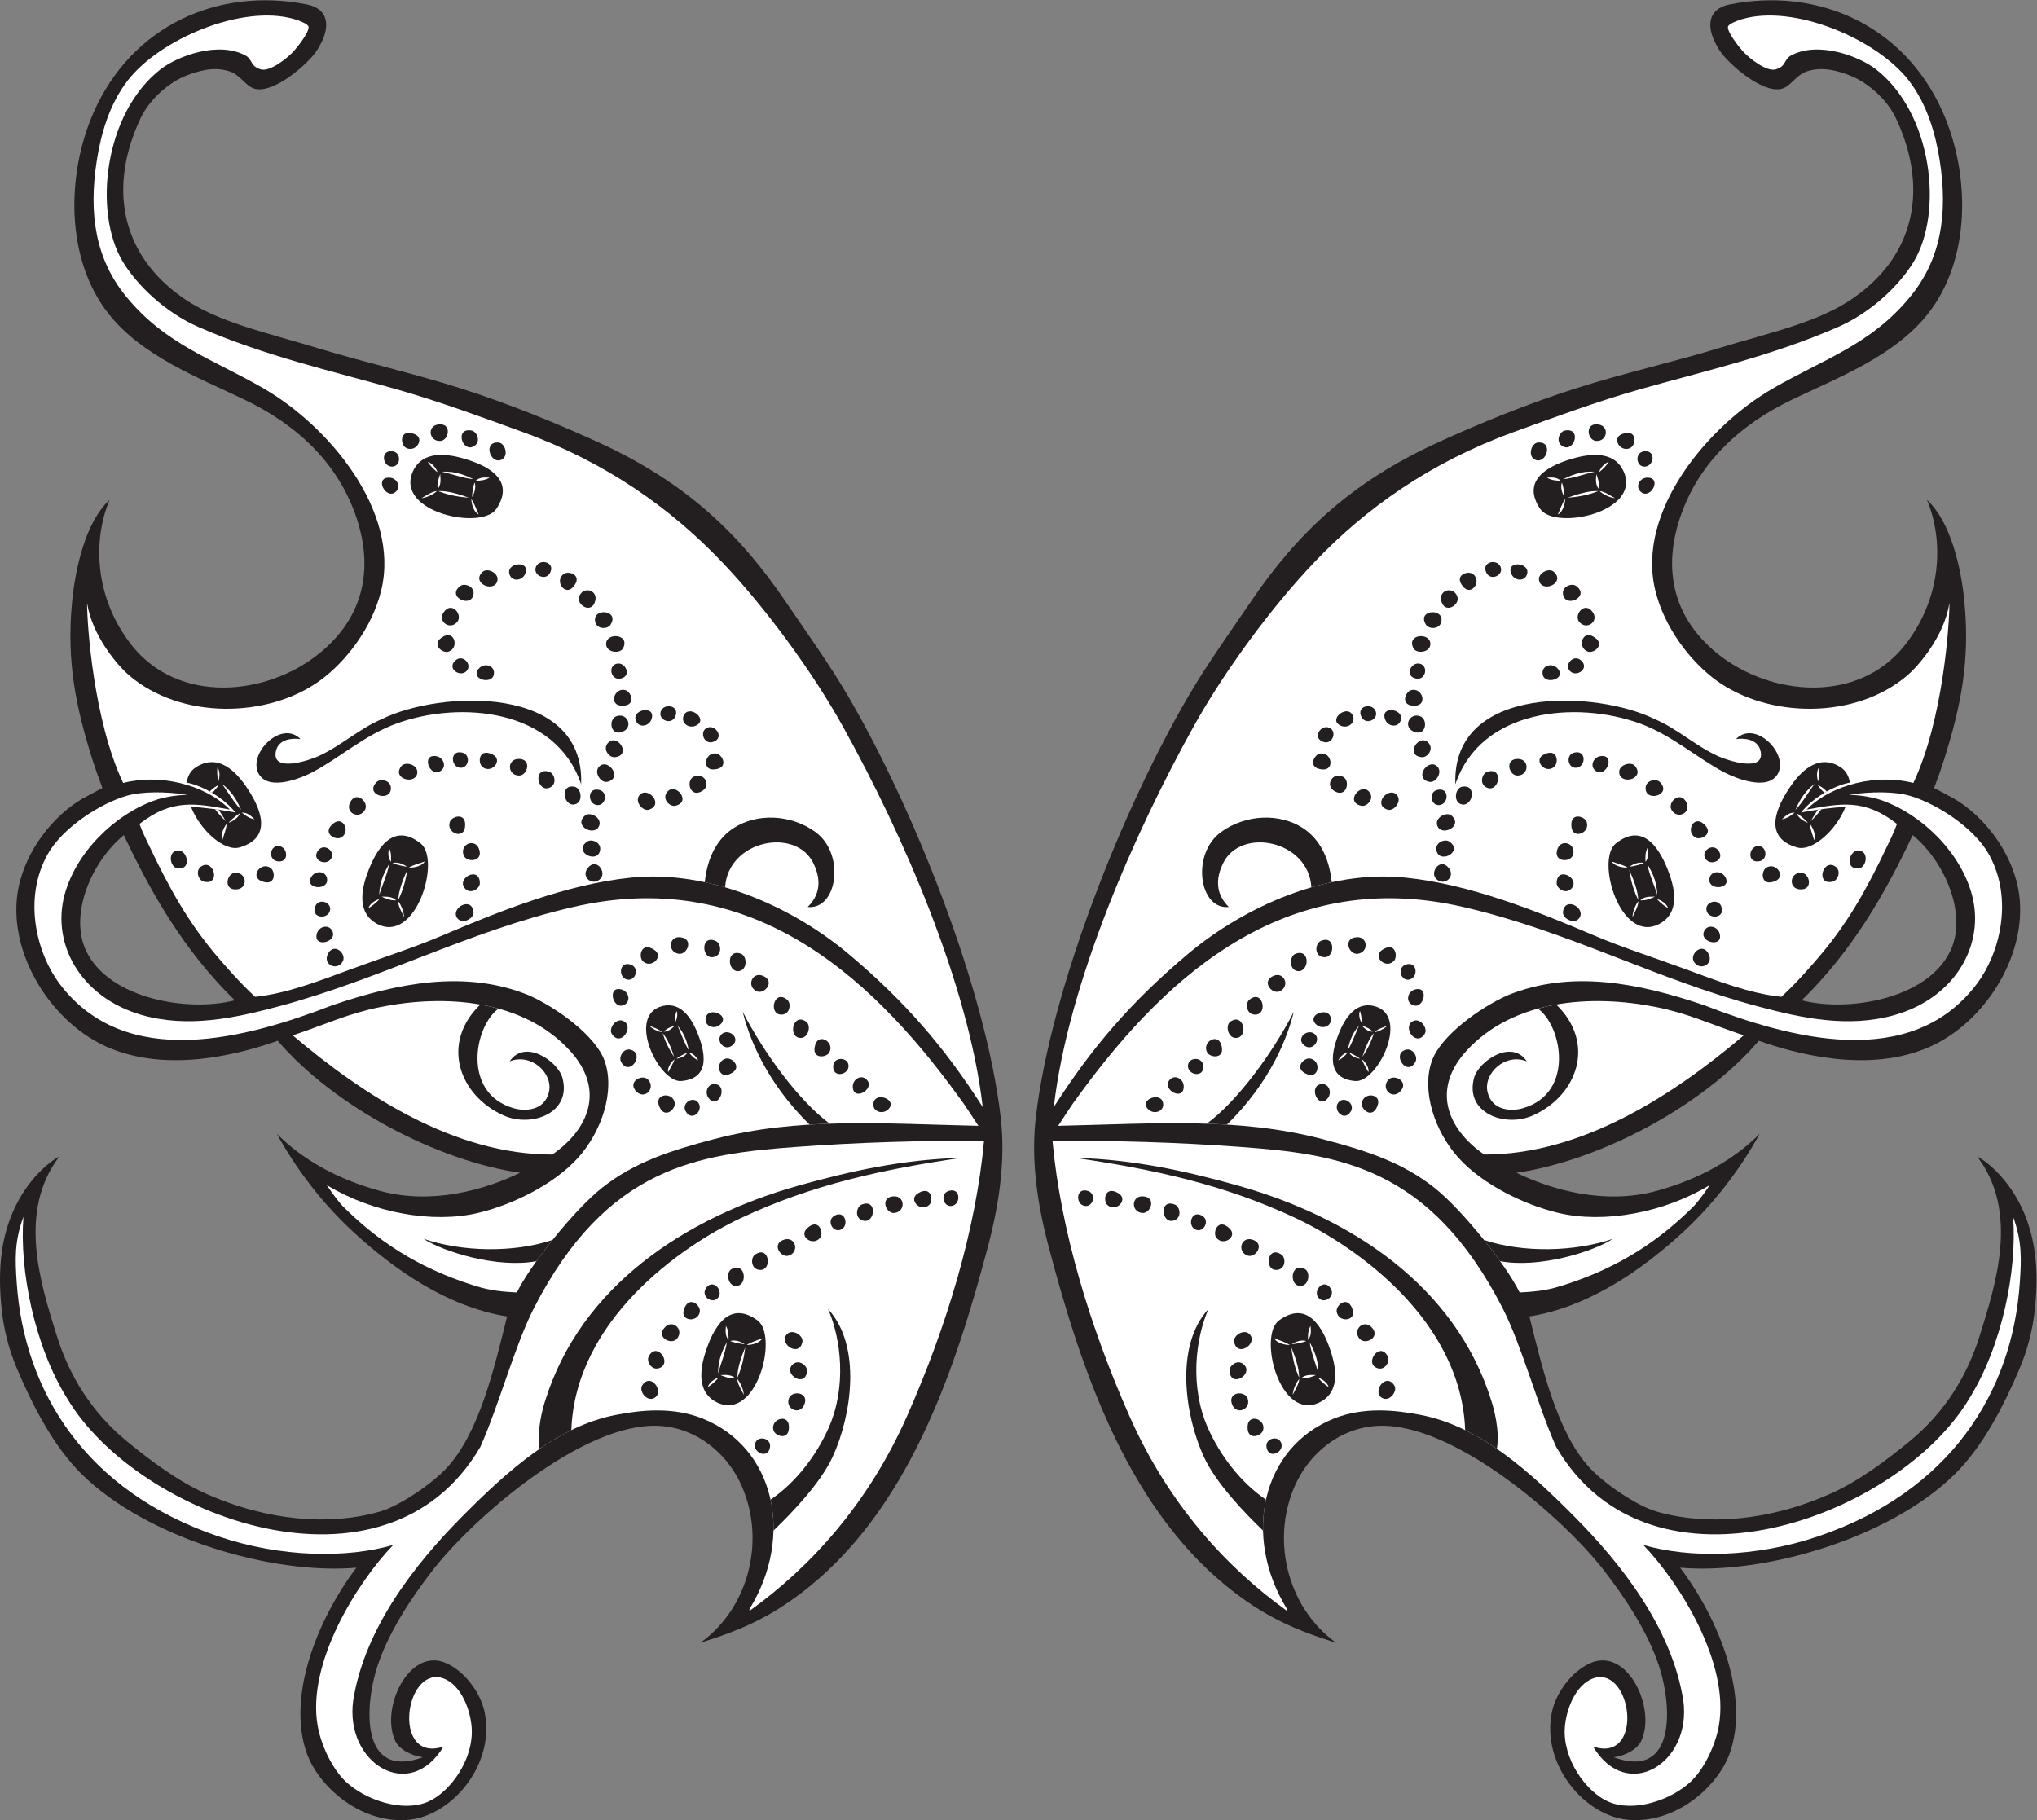
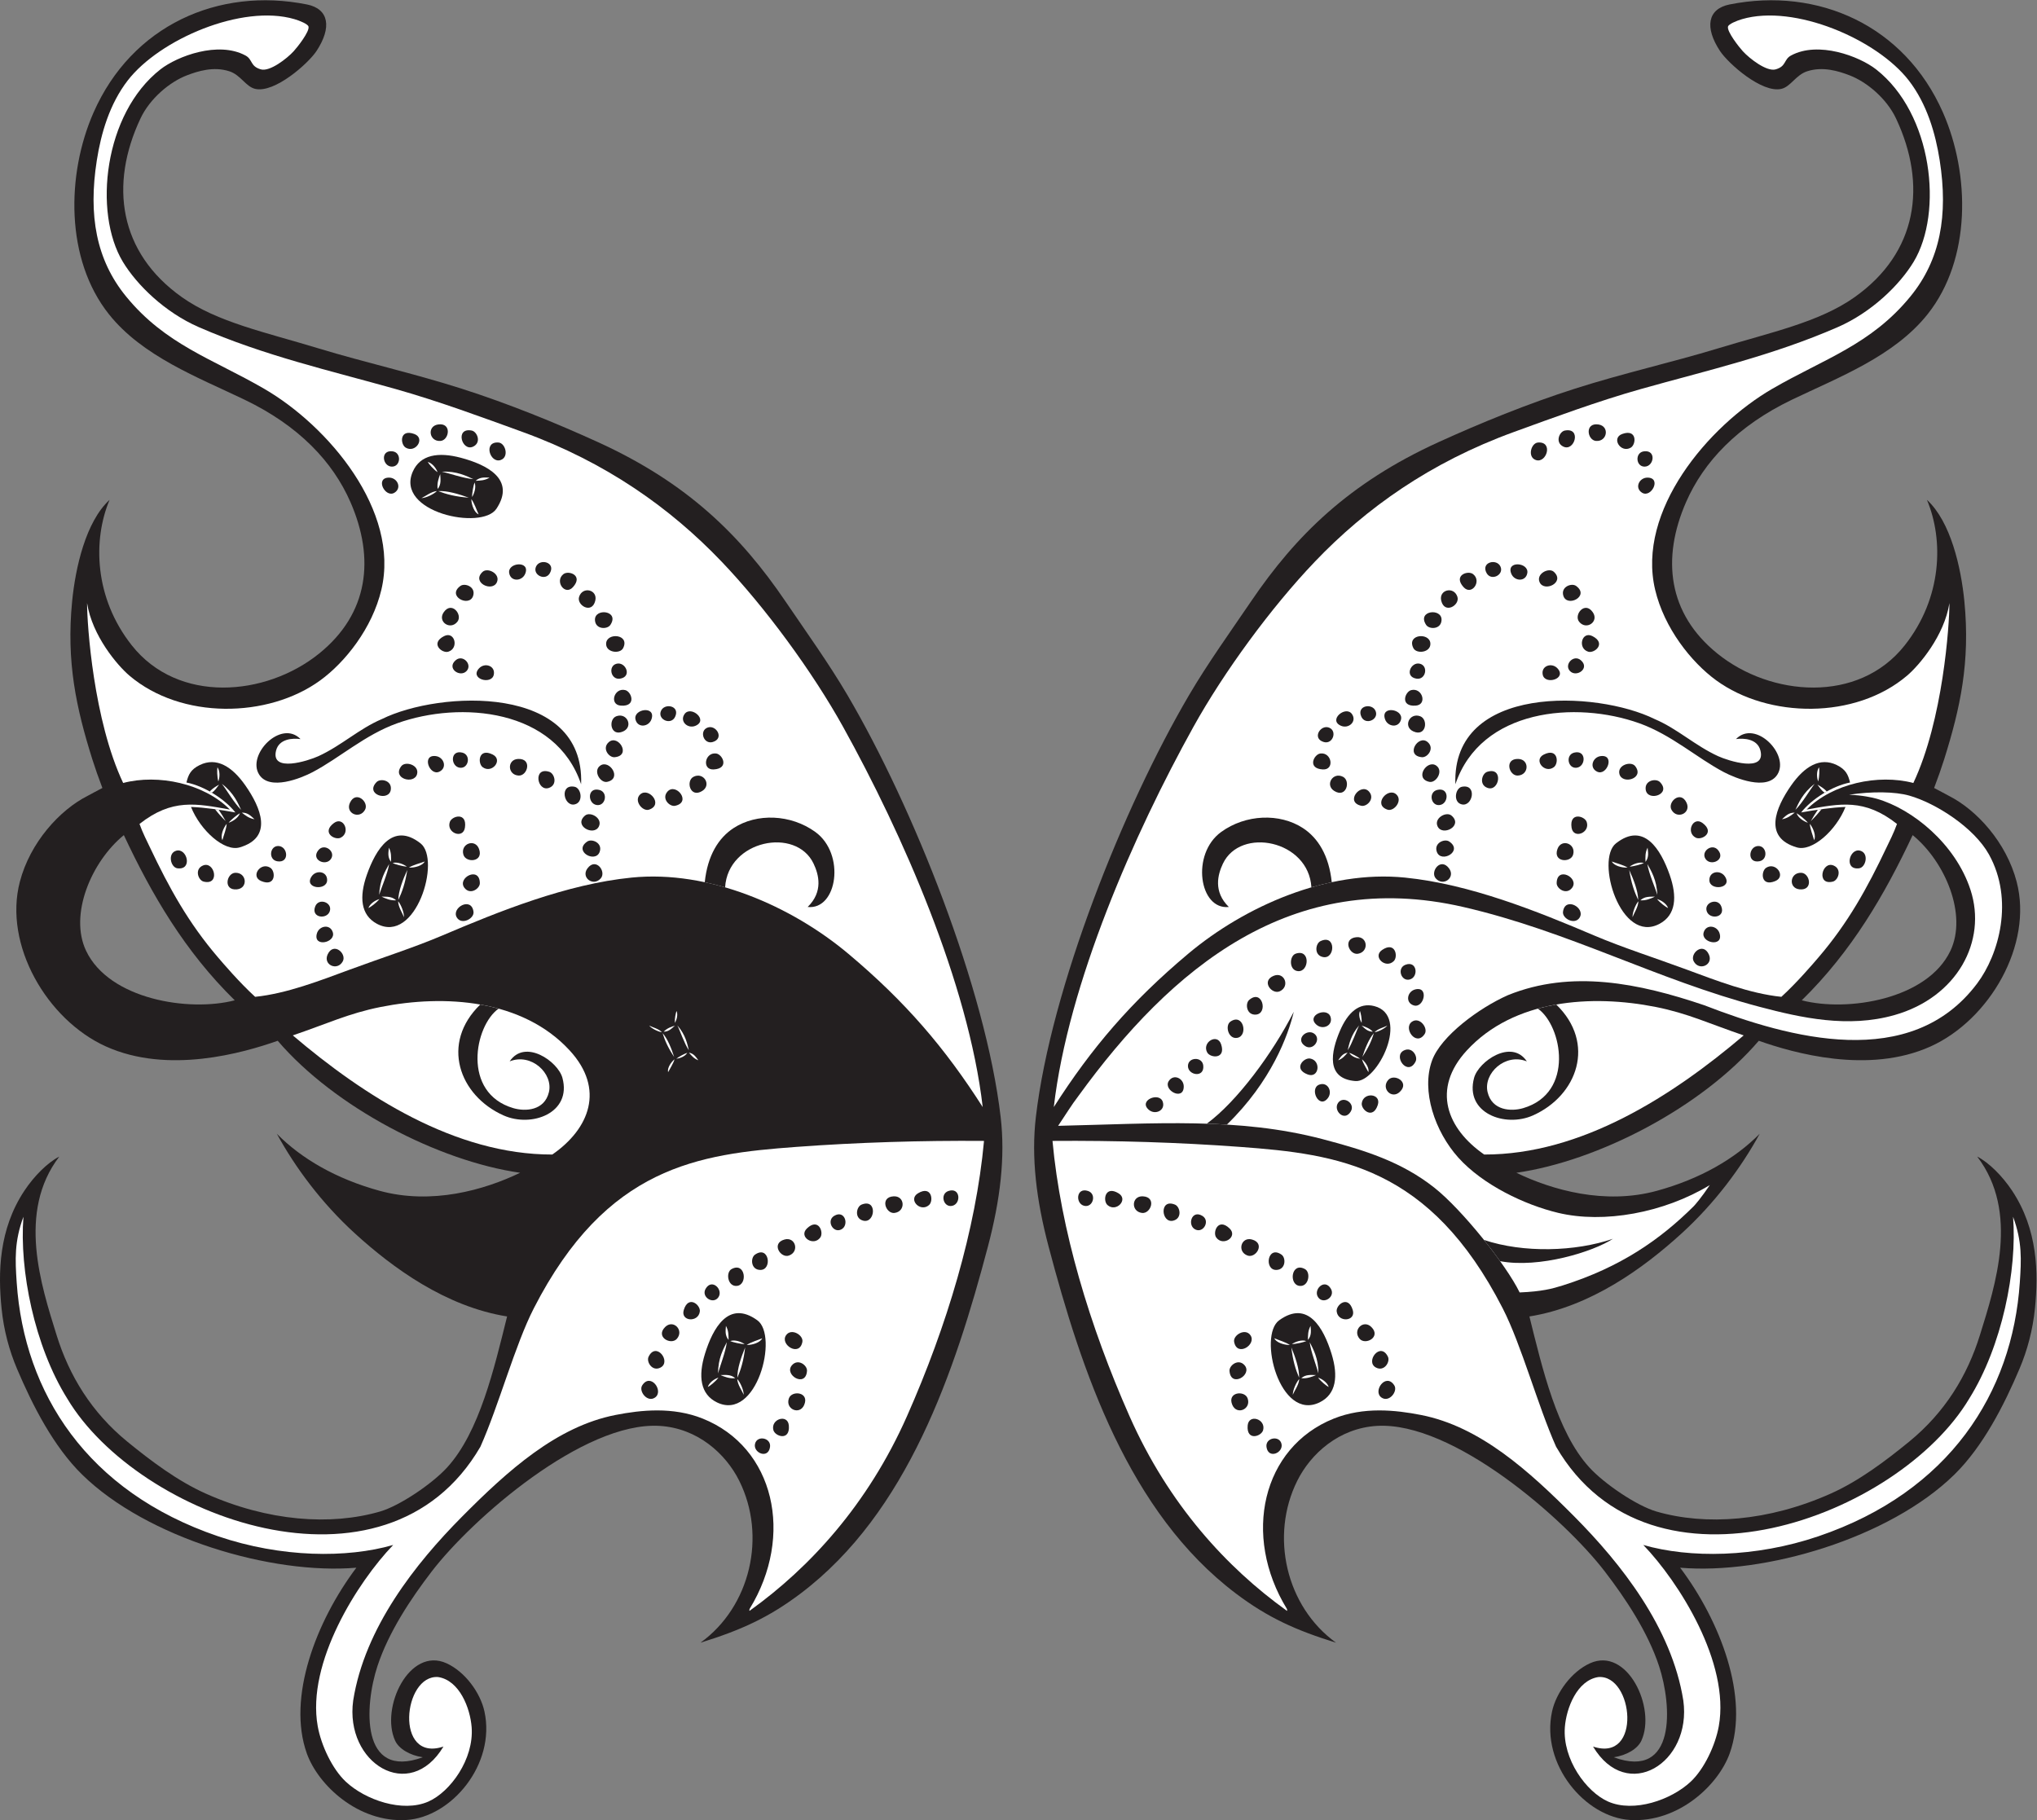
<svg xmlns="http://www.w3.org/2000/svg" viewBox="0 0 775.12 692.64" height="692.64" width="775.12" xml:space="preserve" id="svg2" version="1.1">
  <rect x="0" y="0" width="775.12" height="692.64" fill="#808080" stroke="none" />
  <defs id="defs6" />
  <g transform="matrix(1.333,0,0,-1.333,0,692.64)" id="g10">
    <g transform="scale(0.1)" id="g12">
      <path id="path14" style="fill:#231f20;fill-opacity:1;fill-rule:evenodd;stroke:none" d="m 3813.87,506.141 c -142.86,103.07 -189.3,304.914 -110.53,462.597 38.5,77.102 119.02,150.122 227.62,156.422 216.54,12.54 534.21,-264.301 650.8,-416.547 58.2,-76.008 121.91,-171.164 154.25,-269.386 37.06,-112.606 49.56,-325.508 -129.48,-260.196 37.32,5.547 68.45,24.309 79.04,47.512 42.72,93.504 -40.54,269.453 -147.1,220.703 C 4486.09,423.27 4442.23,363.711 4430.5,309.648 4397.75,158.945 4524.89,7.508 4653.76,0 c 137.13,-7.98 251.53,99.422 283.88,190.176 56.73,159.074 -26.51,377.265 -141.46,530.097 240.78,-20.675 597.51,84.2 782.82,265.86 81.21,79.597 141.51,197.167 185.88,302.027 22.21,52.47 37.87,110.04 44.16,172.88 10.07,100.86 8.32,224.57 -65.1,335.37 -28.13,42.44 -66.58,80.6 -99.74,97.58 120.94,-158.28 51.64,-368.16 7.75,-509.54 -35.98,-115.91 -99.72,-220.72 -202.11,-304.41 -66.56,-54.41 -143.22,-112.247 -223.73,-148.185 -178.22,-79.562 -356.83,-91.992 -497.43,-51.25 -56.07,16.258 -148.99,79.063 -191.9,126.165 -92.15,101.14 -134.1,282.89 -170.9,430.79 175.14,28.07 326.44,138.56 434.48,237.1 94.93,86.6 170.3,188.22 222.88,284.5 -70.19,-71.15 -169.49,-128.91 -293.63,-162.89 -148.52,-40.66 -299.09,2.37 -400.92,51.52 233.8,33.57 529.02,186.62 691.97,376.86 98.77,-34.7 312.97,-96.46 490.71,-16.05 167.88,75.95 292.57,289.9 245.4,470.15 -29.41,112.34 -113.88,204.9 -193.42,245.15 -6.36,3.23 -27.86,15.3 -42.19,22.5 10.05,26.16 22,60.32 28.78,82.01 45.72,145.87 74.63,277.05 57.59,450.89 -9.43,96.27 -38.86,227.4 -106.87,289.73 48.09,-114.26 43.98,-279.61 -63.43,-415.42 -132.19,-167.18 -382.26,-146.41 -534.63,-23.54 -141.71,114.26 -159.71,271.82 -89.54,432.52 50.23,115.04 147.01,217.8 302.07,292.29 133.22,64 291.78,123.81 387.53,244.25 124.74,156.93 121.34,399.34 43.73,575.74 -109.44,248.77 -356.16,358.78 -608.82,308.58 -63.41,-12.59 -71.84,-65.74 -27.71,-132.84 23.55,-35.81 119.83,-121.23 175.26,-108.2 26.98,6.35 41.17,39.91 74.22,50.41 44.87,14.25 89.18,0.17 120.29,-11.69 49.63,-18.94 106.05,-66.45 132.84,-123.34 88.94,-188.81 61.72,-382.77 -118.39,-510.18 -101.25,-71.63 -237.63,-99.81 -391.63,-146.67 -128.78,-39.18 -269.65,-70.68 -406.56,-114.43 -134.78,-43.06 -269.69,-98.14 -389.47,-152.72 -255.58,-116.48 -407.21,-266.37 -534.67,-453.9 -61.1,-89.9 -124.27,-177.76 -177.43,-268.28 -187.64,-319.41 -394.55,-838.05 -437.37,-1204.7 -13.43,-114.96 1.1,-236.24 36.32,-369.55 93.99,-355.67 228.55,-759.54 534.79,-990.77 91.32,-68.953 170.8,-104.766 285.81,-140.449 z m -1814.29,0 c 142.86,103.07 189.29,304.914 110.53,462.597 -38.49,77.102 -119.02,150.122 -227.63,156.422 -216.53,12.54 -534.19,-264.301 -650.8,-416.547 -58.2,-76.008 -121.91,-171.164 -154.24,-269.386 -37.06,-112.606 -49.56,-325.508 129.47,-260.196 -37.31,5.547 -68.44,24.309 -79.04,47.512 -42.71,93.504 40.55,269.453 147.11,220.703 52.39,-23.976 96.23,-83.535 107.97,-137.598 C 1415.69,158.945 1288.55,7.508 1159.69,0 1022.55,-7.98 908.16,99.422 875.801,190.176 819.086,349.25 902.32,567.441 1017.27,720.273 776.484,699.598 419.762,804.473 234.441,986.133 153.242,1065.73 92.938,1183.3 48.562,1288.16 c -22.207,52.47 -37.875,110.04 -44.152,172.88 -10.078,100.86 -8.324,224.57 65.102,335.37 28.125,42.44 66.582,80.6 99.734,97.58 -120.945,-158.28 -51.641,-368.16 -7.746,-509.54 35.98,-115.91 99.715,-220.72 202.105,-304.41 66.567,-54.41 143.215,-112.247 223.735,-148.185 178.223,-79.562 356.832,-91.992 497.43,-51.25 56.07,16.258 149,79.063 191.9,126.165 92.15,101.14 134.1,282.89 170.9,430.79 -175.15,28.07 -326.44,138.56 -434.48,237.1 -94.938,86.6 -170.313,188.22 -222.879,284.5 70.195,-71.15 169.484,-128.91 293.629,-162.89 148.52,-40.66 299.09,2.37 400.91,51.52 -233.79,33.57 -529.02,186.62 -691.961,376.86 -98.762,-34.7 -312.98,-96.46 -490.715,-16.05 -167.875,75.95 -292.566,289.9 -245.39,470.15 29.402,112.34 113.879,204.9 193.41,245.15 6.367,3.23 27.871,15.3 42.191,22.5 -10.051,26.16 -21.988,60.32 -28.785,82.01 -45.703,145.87 -74.617,277.05 -57.582,450.89 9.434,96.27 38.863,227.4 106.859,289.73 -48.082,-114.26 -43.964,-279.61 63.43,-415.42 132.207,-167.18 382.27,-146.41 534.637,-23.54 141.716,114.26 159.716,271.82 89.546,432.52 -50.234,115.04 -147.011,217.8 -302.07,292.29 -133.226,64 -291.777,123.81 -387.523,244.25 -124.758,156.93 -121.348,399.34 -43.75,575.74 109.445,248.77 356.16,358.78 608.832,308.58 63.414,-12.59 71.84,-65.74 27.707,-132.84 -23.547,-35.81 -119.832,-121.23 -175.25,-108.2 -26.988,6.35 -41.184,39.91 -74.219,50.41 -44.879,14.25 -89.195,0.17 -120.301,-11.69 -49.632,-18.94 -106.039,-66.45 -132.836,-123.34 -88.937,-188.81 -61.722,-382.77 118.383,-510.18 101.25,-71.63 237.633,-99.81 391.637,-146.67 128.77,-39.18 269.64,-70.68 406.56,-114.43 134.78,-43.06 269.69,-98.14 389.47,-152.72 255.58,-116.48 407.21,-266.37 534.67,-453.9 61.1,-89.9 124.26,-177.76 177.44,-268.28 187.62,-319.41 394.53,-838.05 437.36,-1204.7 13.43,-114.96 -1.11,-236.24 -36.32,-369.55 C 2726.2,1281.69 2591.62,877.82 2285.39,646.59 2194.08,577.637 2114.59,541.824 1999.58,506.141 Z M 353.523,2811.84 c 79.536,-169.54 173.981,-332 316.579,-471.66 -130.891,-34.04 -358.414,2.66 -424.301,141.25 -49.145,103.37 15.172,254.76 107.722,330.41 z m 5106.397,0 c -79.53,-169.54 -173.98,-332 -316.58,-471.66 130.9,-34.04 358.42,2.66 424.3,141.25 49.16,103.37 -15.17,254.76 -107.72,330.41 v 0" />
      <path id="path16" style="fill:#ffffff;fill-opacity:1;fill-rule:evenodd;stroke:none" d="m 4977.6,2240.02 c -97.83,33.24 -159.61,62.99 -250.98,81.15 -181.94,36.17 -404.82,22.31 -539.63,-124.37 -101.2,-110.14 -56.38,-223.3 49.82,-296.92 277.62,-0.54 538.08,167.83 740.79,340.14 z M 3008.23,2035.47 c 107.75,168.68 220.21,300.43 383.43,437.47 162.34,136.28 397.66,239.87 619.03,217.61 185.13,-18.6 376.94,-95.86 540.69,-165.55 80.83,-34.39 171.51,-63.18 263.53,-97.17 84.58,-31.23 180.3,-68.55 270.23,-77.69 44.89,41.01 91.19,95.29 106.46,113.15 83.77,97.96 138.1,195.86 194.76,315.44 7.04,14.86 19.66,39.2 28.85,65 -93.21,73.32 -162.1,58.22 -257.98,41.04 73.46,74.16 204.14,102.28 304.65,75.91 84.64,179.15 102.96,450.89 103.02,513.66 -14.69,-93.32 -86.17,-177.64 -120.74,-207.05 -148.07,-126 -396.02,-122.11 -545.03,-13.6 -71.07,51.76 -148.35,148.81 -174.36,258.79 -53.27,225.02 151,467.25 334.75,573.77 147.27,85.38 281.66,125.72 394.24,263.73 85.09,104.3 107.93,230.98 83.33,388.36 -12,76.79 -36.34,160.84 -88.26,228.06 -90.69,117.39 -326.2,218.75 -475.78,175.07 -15.9,-4.64 -38.36,-14.02 -40.25,-21.2 -3.68,-14.04 31.45,-58.56 42.19,-70.32 19.7,-21.57 68.39,-59.04 93.68,-51.93 31.08,8.73 22.92,28.2 43.93,39.59 77.63,42.1 194.74,-1.87 242.98,-39.62 161.48,-126.37 192,-408.55 107.27,-549.14 -39.77,-66 -120.14,-144.57 -216.8,-186.7 -188.34,-82.09 -373.8,-123.72 -561.93,-176.74 -122.21,-34.43 -252.75,-82.69 -362.62,-122.65 -238.95,-86.88 -422.07,-217.42 -567.99,-370.16 -124.31,-130.1 -259.59,-314.57 -347.08,-472.3 -168.63,-303.99 -357.49,-732.38 -398.2,-1084.83 v 0" />
      <path id="path18" style="fill:#ffffff;fill-opacity:1;fill-rule:evenodd;stroke:none" d="m 4691.02,785.195 c 131.88,-38.117 319.42,-36.554 500.03,24.844 374.09,127.176 553.48,409.531 574.72,724.341 4.42,65.48 6.94,117.16 -19.23,187.82 11.86,-151.98 -31.12,-368.86 -125.33,-519.49 -201.16,-336.901 -908.46,-602.507 -1179.08,-137.16 -52.9,118.5 -98.54,289.96 -152.49,395.28 -207.93,405.92 -470.4,440.22 -748.95,460.79 -174.11,12.87 -356.99,18.54 -536.2,17.14 23.15,-252.88 105.93,-528.56 219.83,-785.85 112.14,-253.32 278.6,-432.922 447.18,-554.152 3.27,-4.09 3.23,0.937 1.96,4.113 -128.1,209.207 -70.75,461.139 133.95,543.069 85.23,34.11 175.65,24.76 249.05,10.37 167.78,-32.91 307.38,-158.595 438.55,-290.833 131.56,-132.625 277.38,-316.055 310.24,-524.493 24.63,-178.464 -160.64,-293.457 -257.71,-131.336 140.23,-46.914 115.65,206.024 15.16,198.426 -60.95,-9.363 -91.53,-88.594 -95.65,-143.437 -6.84,-91.16 61.19,-184.578 123.54,-212.051 73.51,-32.391 180.22,4.621 235.84,56.887 38.56,36.238 70.24,103.582 80.07,158.367 32.46,181.078 -114.25,412.148 -215.48,517.355 v 0" />
      <path id="path20" style="fill:#231f20;fill-opacity:1;fill-rule:evenodd;stroke:none" d="m 5112.96,2953.56 c -43.92,-62.97 -80.6,-148.64 16.53,-176.85 43.46,-12.61 111.6,47.81 138.67,115.52 -39.83,-1.54 -84.23,-8.11 -126.64,-15.71 29.73,37.91 88.94,75.64 139.66,85.49 -5.4,22.37 -12.18,37.26 -37.8,49.83 -47.8,23.43 -92.44,-3.88 -130.42,-58.28 v 0" />
-       <path id="path22" style="fill:#231f20;fill-opacity:1;fill-rule:evenodd;stroke:none" d="m 4498.04,3889.19 c -74.21,-19.64 -157.58,-61.32 -101.7,-145.62 41.7,-62.9 289.44,-9.86 238.87,105.79 -21.32,48.77 -73.04,56.8 -137.17,39.83 v 0" />
      <path id="path24" style="fill:#231f20;fill-opacity:1;fill-rule:evenodd;stroke:none" d="m 4154.6,2957.11 c 72.44,215.2 343.9,239.03 525.34,173.91 91.67,-32.88 163.75,-98.54 241.03,-139.35 32.78,-17.31 122.9,-54.12 152.75,-6.94 35.91,56.75 -62.77,158.31 -118.12,101.27 21.78,3.1 61.48,1.22 69.88,-33.11 15.54,-63.53 -91.97,-28.92 -120.73,-15.78 -65.89,30.09 -116.4,78.51 -181.31,106.03 -165.34,81.67 -579.71,100.9 -568.84,-186.03 v 0" />
      <path id="path26" style="fill:#ffffff;fill-opacity:1;fill-rule:evenodd;stroke:none" d="m 3020.56,1981.82 c 276.51,6.35 515.27,24.94 754.67,-37.93 121.99,-32.03 226.07,-64.94 319.35,-138.71 78.81,-62.33 204.78,-219.57 243.39,-299.03 63.49,2.61 93.31,10.65 122.68,19.89 166.42,52.44 279.31,132.03 373.69,225.65 4.61,4.58 22.7,25.56 46.51,61.01 -131.83,-79.75 -302.79,-110.39 -432.72,-79.38 -95.75,22.85 -215.25,79.95 -285.17,157.75 -66.73,74.26 -106.5,190.43 -75.06,277.17 25.29,69.75 134.33,150.31 216.82,186.71 180.91,73.33 373.22,34.51 560.16,-28.82 244.34,-94.49 589.7,-190.09 779,61.96 62.79,83.6 105.59,238.76 33.92,368.34 -42.47,76.76 -151.41,146.48 -227.39,168.13 -40.48,11.53 -107.35,12.55 -172.18,2.51 38.18,-1.45 66.86,-7.86 79.79,-11.59 100.92,-29.1 223.95,-128.05 266.98,-259.87 47.93,-146.86 -38.27,-306.94 -217.25,-357.64 -132.54,-37.54 -266.37,-7.67 -384.06,23.4 -297.64,78.56 -543.85,215.47 -846.39,285.23 -491.3,113.26 -834.08,-174.81 -1098.53,-539.11 -20.89,-27.29 -35.05,-51.33 -58.21,-85.67 v 0" />
      <path id="path28" style="fill:#231f20;fill-opacity:1;fill-rule:evenodd;stroke:none" d="m 3507.85,2606.64 c -44.92,43.98 -31.61,92.64 -16.87,123.77 50.09,105.7 244.66,67 252.57,-67.72 19.22,5.6 38.61,10.5 58.1,14.66 -7.98,76.61 -39.44,126.48 -82.07,154.4 -66.36,43.48 -163.68,39.72 -233.56,-10.91 -86.93,-62.99 -62.66,-223.27 21.83,-214.2 v 0" />
      <path id="path30" style="fill:#231f20;fill-opacity:1;fill-rule:evenodd;stroke:none" d="m 4766.24,2698.52 c -25.46,72.42 -73.6,152.23 -153.2,89.84 -59.41,-46.55 13.09,-289.31 124.37,-229.74 46.93,25.12 50.83,77.31 28.83,139.9 v 0" />
      <path id="path32" style="fill:#231f20;fill-opacity:1;fill-rule:evenodd;stroke:none" d="m 4390.12,2316.43 c 68.99,-48.83 105.66,-240.75 -41.94,-284.08 -34.4,-10.1 -89.04,-7.28 -101.68,45.66 -12.75,53.32 50.23,112.63 112.07,87.84 -43.69,65.45 -137.79,-0.04 -150.59,-46.94 -27.44,-100.55 88.15,-143.08 168.11,-107.33 127.15,56.86 180.44,206.17 66.35,316.55 -17.67,-3.1 -35.14,-6.98 -52.32,-11.7 v 0" />
      <path id="path34" style="fill:#231f20;fill-opacity:1;fill-rule:evenodd;stroke:none" d="m 3693.26,2307.39 c -61.01,-119.32 -162.21,-256.19 -248.37,-319.42 19.22,-0.63 38.32,-1.51 57.34,-2.65 127.7,123.97 175.15,255.72 191.03,322.07 v 0" />
      <path id="path36" style="fill:#231f20;fill-opacity:1;fill-rule:evenodd;stroke:none" d="m 4282.27,1595.39 c 112.08,-21.05 266.28,27.19 322.07,63.93 -107.13,-36.88 -255.75,-41.03 -368.13,-3.27 16.32,-20.37 31.93,-40.91 46.06,-60.66 v 0" />
      <path id="path38" style="fill:#231f20;fill-opacity:1;fill-rule:evenodd;stroke:none" d="m 3825.08,2253.14 c -25.57,-59.6 -41.23,-136.78 43.95,-143.47 63.58,-4.99 157.24,187.49 53.96,214.03 -43.56,11.2 -75.82,-19.04 -97.91,-70.56 v 0" />
      <path id="path40" style="fill:#ffffff;fill-opacity:1;fill-rule:evenodd;stroke:none" d="m 3918.75,2250.65 c -9.06,9.87 -22.7,14.48 -31.98,17.3 9.57,-8.38 17.75,-17.48 31.98,-17.3 v 0" />
      <path id="path42" style="fill:#231f20;fill-opacity:1;fill-rule:evenodd;stroke:none" d="m 3801.09,1330.85 c -22.57,73.37 -67.54,155.01 -149.54,95.81 -61.19,-44.17 1.67,-289.6 115.23,-234.46 47.87,23.25 53.83,75.24 34.31,138.65 v 0" />
-       <path id="path44" style="fill:#ffffff;fill-opacity:1;fill-rule:evenodd;stroke:none" d="m 4415.81,3832.5 c 14.01,-8.36 25.97,-8.37 39.96,-9.16 -13.29,12.04 -27.88,9.26 -39.96,9.16 z m 150.38,-38.38 c 9.16,-9 31.08,-19.77 44.33,-20.12 -11.13,4.85 -28.32,18.85 -44.33,20.12 z m -119.08,-66.66 c 11.83,4.99 20.27,25.65 20.96,43.75 -8.64,-11.55 -14.34,-29.54 -20.96,-43.75 z m 28.08,47.72 c 38.33,2.91 63.66,9.78 87.23,18.75 -25.19,1.79 -60.38,-8.8 -87.23,-18.75 z m 88.83,24.86 c 2.59,15.64 -3.06,31.72 -7.2,42.42 -0.84,-15.03 -3.34,-29.3 7.2,-42.42 z m -105.3,18.55 c -5.27,-13.57 0.98,-31.58 7,-41.46 0.42,11.17 -4.05,34.53 -7,41.46 z m 133.72,58.7 c -12.86,-3.34 -24.05,-17.84 -28.08,-29.36 12.27,8.68 24.43,22.97 28.08,29.36 z m -130.08,-49.07 c 27.48,1.88 70.46,17.42 89.94,21.13 -42.8,2.41 -71.7,-12.88 -89.94,-21.13 v 0" />
      <path id="path46" style="fill:#ffffff;fill-opacity:1;fill-rule:evenodd;stroke:none" d="m 5086.87,2857.16 c 16.09,2.68 25.22,10.39 36.4,18.84 -17.92,0.6 -27.25,-10.96 -36.4,-18.84 z m 82.36,-5.36 c 12.45,12.29 22.29,23.44 30.5,34.04 -3.43,-0.47 -6.86,-0.96 -10.3,-1.46 -7.49,-10.84 -14.36,-22.21 -20.2,-32.58 z m 45.54,84.63 c -8.19,8.98 -18.88,15.18 -26.74,19.48 6.48,-8.57 12.07,-17.41 20.74,-22.93 1.98,1.18 3.98,2.32 6,3.45 z m -36.13,-139.2 c 5.81,11.46 -1.11,32.67 -12.28,46.94 0.87,-14.4 8.15,-31.81 12.28,-46.94 z m -50.05,77.05 c 4.76,-13.76 21.17,-23.47 32.15,-27.11 -6.89,8.79 -25.41,23.73 -32.15,27.11 z m 64.1,131.21 c -7.65,-10.85 -6.82,-29.14 -2.44,-40.54 3.73,14.55 3.79,33.31 2.44,40.54 z m -67.53,-121.52 c 19.74,19.2 42.5,58.84 54.96,74.27 -34.21,-25.83 -46.39,-56.18 -54.96,-74.27 v 0" />
-       <path id="path48" style="fill:#231f20;fill-opacity:1;fill-rule:evenodd;stroke:none" d="m 3449.79,1458.83 c -97.26,-105.38 -66.94,-305.07 -13.44,-421.49 35.34,-76.91 118.08,-162.008 169.18,-211.188 -0.65,30.274 2.2,59.934 8.38,88.368 -72.65,48.996 -131.55,127.22 -166.1,205.48 -52.09,118.04 -34.9,255.44 1.98,338.83 z m -379.48,431.46 c 221.94,-32.57 424.22,-75.81 628.32,-171.84 172.35,-81.09 472.56,-291.46 483.89,-605.4 31.05,-15.18 61.18,-33.2 90.54,-53.36 8.93,54.24 -9.64,117.22 -14.95,134.47 -102.09,331.78 -404.16,526.55 -722.18,616.47 -149.28,42.21 -303.12,75.6 -465.62,79.66 v 0" />
      <path id="path50" style="fill:#ffffff;fill-opacity:1;fill-rule:evenodd;stroke:none" d="m 4703.23,2776 c -7.22,-14.63 -6.3,-26.55 -5.96,-40.55 10.94,14.19 7.01,28.51 5.96,40.55 z m -26.35,-152.95 c -8.25,-9.84 -17.25,-32.53 -16.56,-45.78 3.96,11.47 16.56,29.72 16.56,45.78 z m -75.9,113.43 c 5.91,-11.4 27.18,-18.17 45.28,-17.44 -12.2,7.71 -30.58,11.96 -45.28,17.44 z m 49.81,-24.21 c 5.93,-37.99 14.8,-62.69 25.6,-85.48 -0.22,25.26 -13.57,59.5 -25.6,85.48 z m 31.82,-86.59 c 15.79,-1.34 31.37,5.57 41.71,10.53 -15.05,-0.35 -29.46,1.02 -41.71,-10.53 z m 10.16,106.44 c -13.95,4.18 -31.41,-3.47 -40.79,-10.26 11.16,0.46 34.11,6.77 40.79,10.26 z m 69.09,-128.65 c -4.35,12.55 -19.68,22.56 -31.49,25.66 9.63,-11.53 24.84,-22.53 31.49,-25.66 z m -59.22,125.78 c 4.05,-27.24 22.95,-68.86 28.19,-87.98 -0.99,42.86 -18.53,70.46 -28.19,87.98 v 0" />
      <path id="path52" style="fill:#ffffff;fill-opacity:1;fill-rule:evenodd;stroke:none" d="m 3819.99,2168.93 c 12.86,4.96 19.09,12.91 26.9,21.81 -14.93,-2.57 -20.67,-13.73 -26.9,-21.81 z m 69.05,9.66 c 18.03,27.04 26.64,47.46 32.94,67.82 -14.3,-15.84 -25.57,-44.77 -32.94,-67.82 z m 34.78,70.42 c 10.75,1.41 29.33,10.39 36.46,19.03 -9.01,-4.88 -27.28,-9.03 -36.46,-19.03 z m -41.68,60.76 c -4.47,-10.29 -0.66,-25.28 4.92,-33.96 0.61,12.67 -2.58,28.21 -4.92,33.96 z m -35.06,-112.11 c 13.05,19.27 25.09,55.97 32.76,70.86 -23.88,-27.23 -28.75,-54.43 -32.76,-70.86 z m 4.51,-7.43 c 6.28,-10.56 21.52,-15.79 31.23,-16.92 -7.21,6.09 -25.09,15.28 -31.23,16.92 z m 54.6,-55.16 c 2.84,10.47 -6.52,26.83 -18.2,36.72 3.19,-11.76 12.19,-24.93 18.2,-36.72 v 0" />
      <path id="path54" style="fill:#ffffff;fill-opacity:1;fill-rule:evenodd;stroke:none" d="m 3741.19,1410.75 c -7.8,-14.34 -7.34,-26.28 -7.56,-40.29 11.5,13.76 8.13,28.23 7.56,40.29 z m -32.36,-151.79 c -8.63,-9.51 -18.53,-31.83 -18.35,-45.09 4.4,11.31 17.71,29.04 18.35,45.09 z m -71.36,116.33 c 5.45,-11.62 26.44,-19.23 44.55,-19.2 -11.88,8.17 -30.09,13.16 -44.55,19.2 z m 48.8,-26.15 c 4.43,-38.19 12.32,-63.22 22.21,-86.43 0.79,25.25 -11.21,59.99 -22.21,86.43 z m 28.38,-87.77 c 15.73,-1.97 31.58,4.32 42.11,8.87 -15.06,0.24 -29.42,2.18 -42.11,-8.87 z m 14.35,105.94 c -13.77,4.74 -31.52,-2.22 -41.16,-8.64 11.18,0.02 34.35,5.42 41.16,8.64 z m 63.97,-131.27 c -3.85,12.72 -18.78,23.32 -30.45,26.88 9.16,-11.9 23.93,-23.48 30.45,-26.88 z m -54.22,128.02 c 2.98,-27.38 20.21,-69.7 24.71,-89.02 0.69,42.86 -15.73,71.13 -24.71,89.02 v 0" />
      <path id="path56" style="fill:#231f20;fill-opacity:1;fill-rule:evenodd;stroke:none" d="m 4878.21,2471.02 c -16.84,37.01 -55.38,2.43 -43.19,-19.73 15.66,-28.51 56.65,-9.82 43.19,19.73 z m -392,362.37 c 4.93,-34.06 53.63,-15.32 43.24,15.86 -5.86,17.61 -49.76,29.2 -43.24,-15.86 z m -40.12,-60.89 c -14.12,-38.13 37.58,-40.76 44.56,-16.45 8.98,31.27 -33.27,46.9 -44.56,16.45 z m 15.67,-179.71 c -2.45,-19.51 34.31,-38.63 47.74,-15.99 16.38,27.64 -42.12,60.56 -47.74,15.99 z m -18.08,81.91 c -0.16,-15.92 27.82,-34.91 44.1,-13.25 21.39,28.43 -43.6,62.78 -44.1,13.25 z m 125.94,362.76 c -23.41,-2.76 -33.72,-33.44 -10.34,-44.53 28.03,-13.29 51.74,49.41 10.34,44.53 z m -75.66,9.96 c -26.01,-6.23 -18.43,-46.53 6.93,-43.2 26.49,3.48 28.22,51.61 -6.93,43.2 z m -86.88,-5.51 c -30.83,-15.3 2.15,-55.73 28.55,-36.13 14.9,11.06 12.23,56.38 -28.55,36.13 z m -72.81,-12.61 c -40.63,1.53 -27.01,-48.41 -1.74,-47.46 32.5,1.21 34.19,46.23 1.74,47.46 z m -160.99,-79.44 c -19.3,-3.75 -26.01,-44.65 -0.31,-50.35 31.37,-6.95 44.41,58.9 0.31,50.35 z m 72.2,42.7 c -15.19,-4.81 -24.5,-37.31 1.15,-46.04 33.68,-11.46 46.07,61 -1.15,46.04 z m -142.79,-51.72 c -25.97,-6.42 -18.1,-46.66 7.24,-43.14 26.46,3.66 27.84,51.81 -7.24,43.14 z m 33.88,-224.14 c -24.15,32.71 -54.68,-9.09 -38.17,-28.26 21.23,-24.64 57.45,2.14 38.17,28.26 z m 6.91,150.89 c -14.98,12.75 -51.12,-7.53 -39.54,-31.17 14.13,-28.85 73.74,2.05 39.54,31.17 z m -6.59,-73.99 c -13.22,8.86 -44.43,-4.14 -35.25,-29.63 12.06,-33.47 76.41,2.07 35.25,29.63 z m -183.25,349.32 c 7.5,-22.35 39.64,-26.17 45.71,-1.01 7.26,30.16 -58.96,40.53 -45.71,1.01 z m -67.3,6.49 c 11.41,-24.2 49.31,-8.53 40.87,15.62 -8.83,25.22 -56.3,17.06 -40.87,-15.62 z m -58.01,-25.57 c 21.72,-9.14 45.83,12.46 30.96,33.64 -17.84,25.38 -69.39,-17.48 -30.96,-33.64 z m -49.35,-46.23 c 25.71,-7.41 38.98,31.39 15.28,40.99 -24.76,10.05 -50,-30.97 -15.28,-40.99 z m -2.83,-78.27 c 34.37,-1.89 25.62,49.55 -7.01,45.51 -18.42,-2.27 -38.45,-43.01 7.01,-45.51 z m 32.78,-61.51 c 34.59,-21.37 47.37,28.79 24.91,40.44 -28.88,14.96 -52.54,-23.37 -24.91,-40.44 z m 151.77,-53.31 c 18.65,-6.26 44.65,26.01 25.1,43.64 -23.86,21.51 -67.69,-29.35 -25.1,-43.64 z m -74.4,11 c 15.58,-3.29 39.71,20.39 21.7,40.63 -23.65,26.57 -70.16,-30.35 -21.7,-40.63 z m 157.2,362.98 c 26.42,-4.17 34.79,35.97 10.07,42.57 -25.8,6.89 -45.77,-36.93 -10.07,-42.57 z m -2.45,-77.02 c 34.33,2.38 19.27,52.34 -12.6,44.3 -18,-4.54 -32.82,-47.45 12.6,-44.3 z m -6.7,-73.49 c 36.96,-16.93 43.43,34.43 19.71,43.21 -30.51,11.27 -49.24,-29.7 -19.71,-43.21 z m 46.09,-144.13 c 19.28,-3.9 41.08,31.34 19.5,46.41 -26.33,18.4 -63.52,-37.5 -19.5,-46.41 z m -21.3,70.39 c 15.86,-1.34 36.88,25.14 16.5,43 -26.75,23.44 -65.85,-38.81 -16.5,-43 z m 255.09,523.65 c 9.01,-21.78 41.34,-23.38 45.66,2.12 5.19,30.6 -61.6,36.4 -45.66,-2.12 z m -70.47,1.85 c 13.05,-23.36 49.79,-5.12 39.69,18.38 -10.53,24.55 -57.32,13.16 -39.69,-18.38 z m -65.83,-39.98 c 23.09,-25.51 53.05,17.2 27.03,37.28 -14.69,11.34 -57.58,-3.53 -27.03,-37.28 z m -63.77,-38.73 c 9.56,-39.52 53.93,-12.86 46.15,11.21 -9.99,30.95 -53.77,20.35 -46.15,-11.21 z m -79.5,-135.35 c 8.85,-17.56 50.03,-12.92 48.53,13.37 -1.81,32.07 -68.74,26.75 -48.53,-13.37 z m 36.39,66.28 c 8.75,-13.3 42.56,-13.45 44,13.61 1.88,35.53 -71.21,27.78 -44,-13.61 z m 374.74,-123.82 c -16.14,17.18 -46.95,7.24 -41.96,-18.15 5.97,-30.45 70.49,-12.24 41.96,18.15 z m 66.57,23.21 c -20.48,17.23 -48.38,-12.82 -30.62,-31.24 18.53,-19.23 58.27,7.99 30.62,31.24 z m 33.55,68.52 c -30.63,15.69 -43.53,-34.87 -12.09,-44.44 17.76,-5.41 52.62,23.68 12.09,44.44 z m 1.06,67.96 c -22.93,33.58 -54.99,-7.06 -39.2,-26.82 20.3,-25.41 57.5,0 39.2,26.82 z m -111.32,115.67 c -14.49,13.29 -51.36,-5.62 -40.67,-29.68 13.06,-29.35 73.77,-0.69 40.67,29.68 z m 63.51,-40.3 c -12.89,9.34 -44.57,-2.49 -36.34,-28.3 10.81,-33.89 76.44,-0.77 36.34,28.3 z m 168.76,-514.58 c -12.01,15.57 -51.57,3.21 -45.14,-22.32 7.86,-31.14 72.57,-13.26 45.14,22.32 z m 70.56,-45.37 c -11.12,11.41 -44.35,5.15 -40.64,-21.68 4.87,-35.25 75.19,-13.81 40.64,21.68 z m 76.15,-59.38 c -16.86,37 -55.37,2.42 -43.19,-19.74 15.67,-28.51 56.66,-9.81 43.19,19.74 z m 45.69,-57.67 c -27.51,20.69 -48.84,-26.92 -19.49,-41.72 16.57,-8.36 55.88,14.36 19.49,41.72 z m 43.9,-76.93 c -17.24,20.46 -49.86,-4.39 -35.5,-25.57 14.98,-22.11 58.78,-2.07 35.5,25.57 z m 19.8,-75.57 c -12.97,19.68 -45.02,15.14 -44.44,-10.73 0.7,-31.02 67.38,-24.08 44.44,10.73 z m -10.58,-85.05 c -10.06,24.78 -48.77,11.23 -41.66,-13.35 7.42,-25.65 55.26,-20.13 41.66,13.35 z m -4.52,-78 c -6.25,22.73 -38.14,28.31 -45.58,3.54 -8.93,-29.73 56.63,-43.73 45.58,-3.54 v 0" />
      <path id="path58" style="fill:#231f20;fill-opacity:1;fill-rule:evenodd;stroke:none" d="m 4466.89,3966.86 c -15.63,-3.04 -28.6,-34.27 -4.12,-45.86 32.15,-15.24 52.73,55.33 4.12,45.86 z m 235.82,-134.38 c -23.57,-0.07 -37.32,-29.37 -15.35,-43.05 26.32,-16.41 57.04,43.18 15.35,43.05 z m -9.72,75.08 c -26.56,-3.21 -23.64,-44.11 1.94,-43.7 26.71,0.43 33.93,48.04 -1.94,43.7 z m -62.1,49.55 c -32.37,-11.68 -4.23,-55.61 24.23,-39.16 16.07,9.28 18.6,54.62 -24.23,39.16 z m -67.71,27.06 c -40.19,6.16 -32.37,-45.01 -7.16,-46.96 32.44,-2.5 39.25,42.03 7.16,46.96 z m -172.89,-51.49 c -19.61,-1.52 -30.94,-41.38 -6.06,-49.97 30.36,-10.5 50.85,53.44 6.06,49.97 v 0" />
      <path id="path60" style="fill:#231f20;fill-opacity:1;fill-rule:evenodd;stroke:none" d="m 5232.14,2679.1 c 15.46,3.82 26.86,35.65 1.82,46.01 -32.87,13.61 -49.9,-57.9 -1.82,-46.01 z m -210.07,58.02 c 26.37,4.53 21.41,45.24 -4.12,43.55 -26.66,-1.75 -31.49,-49.68 4.12,-43.55 z m 45.78,-56.47 c 31.76,13.28 1.45,55.76 -26.15,37.91 -15.59,-10.08 -15.85,-55.47 26.15,-37.91 z m 68.99,-23.64 c 40.45,-4.15 30.09,46.56 4.79,47.26 -32.51,0.87 -37.09,-43.94 -4.79,-47.26 z m 170.09,60.04 c 19.52,2.5 28.85,42.88 3.57,50.22 -30.85,8.97 -48.12,-55.91 -3.57,-50.22 v 0" />
      <path id="path62" style="fill:#231f20;fill-opacity:1;fill-rule:evenodd;stroke:none" d="m 4041.02,2165.55 c 7.13,14.24 -9.65,43.58 -33.8,31.29 -31.7,-16.15 11.59,-75.56 33.8,-31.29 z m -761.25,-138.24 c 18.05,-15.14 47.46,-1.62 39.51,23 -9.55,29.53 -71.46,3.79 -39.51,-23 z m 99.37,66.17 c 0.45,23.58 -28.53,37.97 -42.7,16.32 -16.99,-25.96 41.91,-57.98 42.7,-16.32 z m 55.74,60.2 c -2.63,26.62 -43.59,24.6 -43.75,-0.98 -0.15,-26.72 47.3,-34.98 43.75,0.98 z m 50.9,60.99 c -10.97,32.62 -55.51,5.45 -39.69,-23.36 8.94,-16.27 54.2,-19.81 39.69,23.36 z m 150.65,195.7 c -37.88,-14.76 -5.54,-55.16 17.28,-44.25 29.34,14.04 12.98,56.02 -17.28,44.25 z m -124.01,-131.01 c -16.22,-11.11 -6.12,-51.31 19.74,-46.31 31.53,6.08 17.32,71.7 -19.74,46.31 z m 53.45,61.83 c -12.01,-10.45 -7.64,-43.98 19.36,-41.79 35.46,2.89 18.01,74.28 -19.36,41.79 z m 473.86,30.03 c -22.82,-5.89 -28.91,-37.68 -4.24,-45.52 29.57,-9.39 44.61,55.94 4.24,45.52 z m -27.97,70.34 c -24.94,-9.67 -12,-48.58 12.68,-41.86 25.77,7.01 21.01,54.94 -12.68,41.86 z m -66.3,42.45 c -28.49,-19.31 9.64,-54.93 33.15,-31.96 13.28,12.97 4.53,57.52 -33.15,31.96 z m -73.53,36.36 c -40.47,-3.96 -20.24,-51.61 4.67,-47.26 32.04,5.58 27.65,50.41 -4.67,47.26 z m -173.13,-46.99 c -18.62,-6.32 -19.76,-47.75 6.48,-49.93 32.02,-2.67 36.07,64.34 -6.48,49.93 z m 70.66,35.75 c -14.38,-6.82 -19.23,-40.27 7.36,-45.47 34.91,-6.82 37.42,66.65 -7.36,45.47 z M 3758.61,2270 c 18.06,-15.15 47.46,-1.63 39.5,22.99 -9.55,29.53 -71.44,3.8 -39.5,-22.99 z m -32.84,-60.4 c 22.37,-14.68 46.52,18.47 26.7,34.66 -20.69,16.89 -56.91,-14.85 -26.7,-34.66 z m 7.36,-81.17 c 32.27,-11.96 39.09,39.77 6.73,45.55 -18.27,3.27 -49.44,-29.75 -6.73,-45.55 z m 57.42,-67.47 c 14.34,18.72 -0.45,47.5 -24.7,38.48 -29.07,-10.82 -0.67,-71.54 24.7,-38.48 z m 65.38,-38.16 c 13.68,22.99 -20.48,45.66 -35.79,25.17 -15.98,-21.41 17.3,-56.22 35.79,-25.17 z m 77.17,18.88 c 10.53,32.76 -41.45,37.32 -45.81,4.75 -2.47,-18.4 31.87,-48.1 45.81,-4.75 z m 62.79,37.08 c 29.43,28.04 -15.85,53.12 -32.8,34.35 -21.8,-24.15 9.29,-56.75 32.8,-34.35 z m 70.99,165.25 c 10.76,16.46 -13.85,49.79 -35.86,35.35 -26.87,-17.63 11.24,-72.91 35.86,-35.35 v 0" />
      <path id="path64" style="fill:#231f20;fill-opacity:1;fill-rule:evenodd;stroke:none" d="m 3509.77,1282.16 c -1.1,15.88 25.71,36.48 43.25,15.84 23.03,-27.12 -39.82,-65.26 -43.25,-15.84 z m -403.89,513.69 c 25.4,-8.4 14.44,-47.92 -10.55,-42.46 -26.09,5.7 -23.76,53.81 10.55,42.46 z m 87.06,-6.63 c 29.42,-17.85 -6.85,-55.35 -31.48,-33.59 -13.93,12.27 -7.44,57.21 31.48,33.59 z m 69.32,-8.65 c 40.6,-1.91 22.82,-50.51 -2.29,-47.44 -32.27,3.96 -30.15,48.96 2.29,47.44 z m 91.92,-23.73 c 14.71,-6.07 21.26,-39.24 -5.04,-45.77 -34.52,-8.57 -40.74,64.67 5.04,45.77 z m 77.97,-32 c 22.94,-13.77 3.58,-49.92 -19.6,-39.11 -24.21,11.29 -11.38,57.71 19.6,39.11 z m 77.81,-35.97 c 24.8,-23.88 -18.83,-52.5 -38.1,-25.88 -10.88,15.04 5.31,57.46 38.1,25.88 z m 63.93,-31.6 c 39.22,-10.77 11.2,-54.29 -12.62,-45.78 -30.63,10.95 -18.68,54.38 12.62,45.78 z m 151.17,-84.38 c 17.28,-9.39 11.38,-50.4 -14.85,-48.1 -32.01,2.81 -24.62,69.53 14.85,48.1 z m -66.68,41.07 c 13.03,-9.16 12.13,-42.96 -14.95,-43.55 -35.58,-0.79 -25.57,72.03 14.95,43.55 z m 140.87,-97.49 c 13.27,-23.23 -21.31,-45.28 -36.23,-24.51 -15.6,21.69 18.32,55.9 36.23,24.51 z m 62.3,-60.47 c 9.93,-32.95 -42.12,-36.56 -45.87,-3.9 -2.14,18.44 32.74,47.51 45.87,3.9 z m 53.1,-48.5 c 28.91,-28.57 -16.82,-52.82 -33.42,-33.74 -21.35,24.53 10.32,56.56 33.42,33.74 z m 65.65,-166.89 c 10.48,-16.66 -14.75,-49.52 -36.5,-34.68 -26.53,18.11 12.58,72.68 36.5,34.68 z m -18.25,81.86 c 6.88,-14.36 -10.45,-43.4 -34.36,-30.67 -31.4,16.72 12.96,75.34 34.36,30.67 z m -346.7,-257.65 c -3.77,26.49 36.51,34.25 42.72,9.44 6.5,-25.92 -37.63,-45.21 -42.72,-9.44 z m -53.74,61.43 c 2.91,34.3 52.63,18.48 44.1,-13.27 -4.81,-17.92 -47.94,-32.09 -44.1,13.27 z m -43.64,58.42 c -16.35,37.22 35.1,42.91 43.51,19.05 10.79,-30.67 -30.46,-48.78 -43.51,-19.05 z m 5,180.32 c -3.61,19.33 31.97,40.6 46.72,18.78 17.99,-26.61 -38.48,-62.94 -46.72,-18.78 v 0" />
      <path id="path66" style="fill:#ffffff;fill-opacity:1;fill-rule:evenodd;stroke:none" d="m 835.852,2240.02 c 97.824,33.24 159.609,62.99 250.968,81.15 181.95,36.17 404.84,22.31 539.63,-124.37 101.21,-110.14 56.39,-223.3 -49.81,-296.92 -277.61,-0.54 -538.08,167.83 -740.788,340.14 z M 2805.22,2035.47 c -107.75,168.68 -220.21,300.43 -383.43,437.47 -162.34,136.28 -397.66,239.87 -619.04,217.61 -185.12,-18.6 -376.93,-95.86 -540.68,-165.55 -80.83,-34.39 -171.51,-63.18 -263.531,-97.17 -84.578,-31.23 -180.309,-68.55 -270.234,-77.69 -44.887,41.01 -91.188,95.29 -106.457,113.15 -83.774,97.96 -138.094,195.86 -194.754,315.44 -7.043,14.86 -19.672,39.2 -28.867,65 93.222,73.32 162.117,58.22 257.988,41.04 -73.457,74.16 -204.141,102.28 -304.649,75.91 -84.64,179.15 -102.961,450.89 -103.027,513.66 14.703,-93.32 86.184,-177.64 120.746,-207.05 148.07,-126 396.012,-122.11 545.028,-13.6 71.082,51.76 148.347,148.81 174.367,258.79 53.26,225.02 -151.004,467.25 -334.754,573.77 -147.262,85.38 -281.66,125.72 -394.238,263.73 -85.083,104.3 -107.926,230.98 -83.325,388.36 11.996,76.79 36.328,160.84 88.262,228.06 90.684,117.39 326.199,218.75 475.77,175.07 15.906,-4.64 38.367,-14.02 40.246,-21.2 3.679,-14.04 -31.446,-58.56 -42.184,-70.32 -19.703,-21.57 -68.391,-59.04 -93.684,-51.93 -31.074,8.73 -22.921,28.2 -43.921,39.59 -77.645,42.1 -194.743,-1.87 -242.981,-39.62 -161.48,-126.37 -192.004,-408.55 -107.273,-549.14 39.777,-66 120.14,-144.57 216.808,-186.7 188.321,-82.09 373.793,-123.72 561.914,-176.74 122.21,-34.43 252.76,-82.69 362.64,-122.65 238.94,-86.88 422.06,-217.42 567.99,-370.16 124.3,-130.1 259.59,-314.57 347.08,-472.3 168.61,-303.99 357.48,-732.38 398.19,-1084.83 v 0" />
      <path id="path68" style="fill:#ffffff;fill-opacity:1;fill-rule:evenodd;stroke:none" d="M 1122.42,785.195 C 990.547,747.078 803.012,748.641 622.398,810.039 248.301,937.215 68.922,1219.57 47.676,1534.38 43.262,1599.86 40.742,1651.54 66.918,1722.2 55.043,1570.22 98.027,1353.34 192.234,1202.71 393.398,865.809 1100.69,600.203 1371.32,1065.55 c 52.9,118.5 98.54,289.96 152.49,395.28 207.93,405.92 470.4,440.22 748.94,460.79 174.11,12.87 357,18.54 536.21,17.14 C 2785.81,1685.88 2703.03,1410.2 2589.13,1152.91 2477,899.59 2310.53,719.988 2141.94,598.758 c -3.26,-4.09 -3.23,0.937 -1.94,4.113 128.09,209.207 70.73,461.139 -133.97,543.069 -85.23,34.11 -175.64,24.76 -249.04,10.37 C 1589.21,1123.4 1449.61,997.715 1318.44,865.477 1186.88,732.852 1041.05,549.422 1008.21,340.984 983.578,162.52 1168.84,47.527 1265.91,209.648 c -140.23,-46.914 -115.66,206.024 -15.16,198.426 60.95,-9.363 91.52,-88.594 95.64,-143.437 6.85,-91.16 -61.19,-184.578 -123.52,-212.051 -73.52,-32.391 -180.23,4.621 -235.843,56.887 -38.566,36.238 -70.25,103.582 -80.074,158.367 -32.465,181.078 114.247,412.148 215.467,517.355 v 0" />
      <path id="path70" style="fill:#231f20;fill-opacity:1;fill-rule:evenodd;stroke:none" d="m 700.484,2953.56 c 43.926,-62.97 80.594,-148.64 -16.523,-176.85 -43.465,-12.61 -111.602,47.81 -138.68,115.52 39.836,-1.54 84.239,-8.11 126.645,-15.71 -29.735,37.91 -88.938,75.64 -139.664,85.49 5.406,22.37 12.179,37.26 37.812,49.83 47.797,23.43 92.438,-3.88 130.41,-58.28 v 0" />
      <path id="path72" style="fill:#231f20;fill-opacity:1;fill-rule:evenodd;stroke:none" d="m 1315.41,3889.19 c 74.22,-19.64 157.58,-61.32 101.7,-145.62 -41.7,-62.9 -289.44,-9.86 -238.87,105.79 21.32,48.77 73.03,56.8 137.17,39.83 v 0" />
      <path id="path74" style="fill:#231f20;fill-opacity:1;fill-rule:evenodd;stroke:none" d="m 1658.84,2957.11 c -72.43,215.2 -343.88,239.03 -525.34,173.91 -91.66,-32.88 -163.738,-98.54 -241.02,-139.35 -32.789,-17.31 -122.902,-54.12 -152.753,-6.94 -35.903,56.75 62.773,158.31 118.128,101.27 -21.792,3.1 -61.488,1.22 -69.882,-33.11 -15.539,-63.53 91.968,-28.92 120.726,-15.78 65.891,30.09 116.401,78.51 181.311,106.03 165.35,81.67 579.71,100.9 568.83,-186.03 v 0" />
-       <path id="path76" style="fill:#ffffff;fill-opacity:1;fill-rule:evenodd;stroke:none" d="m 2792.89,1981.82 c -276.51,6.35 -515.27,24.94 -754.68,-37.93 -121.98,-32.03 -226.06,-64.94 -319.34,-138.71 -78.81,-62.33 -204.78,-219.57 -243.4,-299.03 -63.48,2.61 -93.3,10.65 -122.68,19.89 -166.41,52.44 -279.31,132.03 -373.673,225.65 -4.621,4.58 -22.711,25.56 -46.523,61.01 131.836,-79.75 302.796,-110.39 432.736,-79.38 95.73,22.85 215.24,79.95 285.16,157.75 66.72,74.26 106.5,190.43 75.05,277.17 -25.29,69.75 -134.33,150.31 -216.81,186.71 -180.9,73.33 -373.22,34.51 -560.16,-28.82 -244.336,-94.49 -589.699,-190.09 -779.004,61.96 -62.793,83.6 -105.597,238.76 -33.918,368.34 42.465,76.76 151.415,146.48 227.387,168.13 40.481,11.53 107.36,12.55 172.18,2.51 -38.18,-1.45 -66.856,-7.86 -79.785,-11.59 -100.918,-29.1 -223.95,-128.05 -266.977,-259.87 -47.941,-146.86 38.27,-306.94 217.254,-357.64 132.523,-37.54 266.363,-7.67 384.051,23.4 297.642,78.56 543.852,215.47 846.402,285.23 491.29,113.26 834.07,-174.81 1098.52,-539.11 20.88,-27.29 35.05,-51.33 58.21,-85.67 v 0" />
      <path id="path78" style="fill:#231f20;fill-opacity:1;fill-rule:evenodd;stroke:none" d="m 2305.59,2606.64 c 44.93,43.98 31.61,92.64 16.87,123.77 -50.08,105.7 -244.65,67 -252.55,-67.72 -19.23,5.6 -38.62,10.5 -58.11,14.66 7.97,76.61 39.45,126.48 82.07,154.4 66.36,43.48 163.67,39.72 233.56,-10.91 86.93,-62.99 62.66,-223.27 -21.84,-214.2 v 0" />
      <path id="path80" style="fill:#231f20;fill-opacity:1;fill-rule:evenodd;stroke:none" d="m 1047.21,2698.52 c 25.45,72.42 73.6,152.23 153.2,89.84 59.4,-46.55 -13.09,-289.31 -124.37,-229.74 -46.93,25.12 -50.83,77.31 -28.83,139.9 v 0" />
      <path id="path82" style="fill:#231f20;fill-opacity:1;fill-rule:evenodd;stroke:none" d="m 1423.33,2316.43 c -69,-48.83 -105.66,-240.75 41.94,-284.08 34.4,-10.1 89.04,-7.28 101.69,45.66 12.74,53.32 -50.24,112.63 -112.08,87.84 43.69,65.45 137.79,-0.04 150.59,-46.94 27.44,-100.55 -88.16,-143.08 -168.11,-107.33 -127.16,56.86 -180.45,206.17 -66.35,316.55 17.67,-3.1 35.14,-6.98 52.32,-11.7 v 0" />
      <path id="path84" style="fill:#231f20;fill-opacity:1;fill-rule:evenodd;stroke:none" d="m 2120.19,2307.39 c 61.01,-119.32 162.22,-256.19 248.36,-319.42 -19.21,-0.63 -38.32,-1.51 -57.34,-2.65 -127.7,123.97 -175.15,255.72 -191.02,322.07 v 0" />
      <path id="path86" style="fill:#231f20;fill-opacity:1;fill-rule:evenodd;stroke:none" d="m 1531.18,1595.39 c -112.08,-21.05 -266.28,27.19 -322.06,63.93 107.12,-36.88 255.74,-41.03 368.12,-3.27 -16.32,-20.37 -31.93,-40.91 -46.06,-60.66 v 0" />
      <path id="path88" style="fill:#231f20;fill-opacity:1;fill-rule:evenodd;stroke:none" d="m 1988.38,2253.14 c 25.55,-59.6 41.21,-136.78 -43.97,-143.47 -63.57,-4.99 -157.24,187.49 -53.95,214.03 43.56,11.2 75.83,-19.04 97.92,-70.56 v 0" />
      <path id="path90" style="fill:#ffffff;fill-opacity:1;fill-rule:evenodd;stroke:none" d="m 1894.7,2250.65 c 9.06,9.87 22.71,14.48 31.98,17.3 -9.57,-8.38 -17.76,-17.48 -31.98,-17.3 v 0" />
      <path id="path92" style="fill:#231f20;fill-opacity:1;fill-rule:evenodd;stroke:none" d="m 2012.35,1330.85 c 22.59,73.37 67.55,155.01 149.54,95.81 61.2,-44.17 -1.67,-289.6 -115.21,-234.46 -47.89,23.25 -53.84,75.24 -34.33,138.65 v 0" />
      <path id="path94" style="fill:#ffffff;fill-opacity:1;fill-rule:evenodd;stroke:none" d="m 1397.64,3832.5 c -14.01,-8.36 -25.96,-8.37 -39.96,-9.16 13.28,12.04 27.88,9.26 39.96,9.16 z m -150.38,-38.38 c -9.16,-9 -31.07,-19.77 -44.33,-20.12 11.12,4.85 28.32,18.85 44.33,20.12 z m 119.08,-66.66 c -11.83,4.99 -20.27,25.65 -20.96,43.75 8.64,-11.55 14.34,-29.54 20.96,-43.75 z m -28.08,47.72 c -38.34,2.91 -63.66,9.78 -87.24,18.75 25.19,1.79 60.39,-8.8 87.24,-18.75 z m -88.83,24.86 c -2.59,15.64 3.07,31.72 7.19,42.42 0.84,-15.03 3.36,-29.3 -7.19,-42.42 z m 105.3,18.55 c 5.27,-13.57 -0.98,-31.58 -7,-41.46 -0.43,11.17 4.05,34.53 7,41.46 z m -133.72,58.7 c 12.85,-3.34 24.04,-17.84 28.07,-29.36 -12.26,8.68 -24.42,22.97 -28.07,29.36 z m 130.08,-49.07 c -27.48,1.88 -70.47,17.42 -89.95,21.13 42.81,2.41 71.71,-12.88 89.95,-21.13 v 0" />
      <path id="path96" style="fill:#ffffff;fill-opacity:1;fill-rule:evenodd;stroke:none" d="m 726.582,2857.16 c -16.094,2.68 -25.227,10.39 -36.402,18.84 17.918,0.6 27.246,-10.96 36.402,-18.84 z m -82.363,-5.36 c -12.446,12.29 -22.301,23.44 -30.496,34.04 3.425,-0.47 6.859,-0.96 10.293,-1.46 7.492,-10.84 14.363,-22.21 20.203,-32.58 z m -45.531,84.63 c 8.183,8.98 18.871,15.18 26.734,19.48 -6.481,-8.57 -12.07,-17.41 -20.742,-22.93 -1.985,1.18 -3.981,2.32 -5.992,3.45 z m 36.117,-139.2 c -5.805,11.46 1.113,32.67 12.281,46.94 -0.875,-14.4 -8.145,-31.81 -12.281,-46.94 z m 50.043,77.05 c -4.746,-13.76 -21.153,-23.47 -32.145,-27.11 6.902,8.79 25.418,23.73 32.145,27.11 z m -64.086,131.21 c 7.644,-10.85 6.816,-29.14 2.441,-40.54 -3.738,14.55 -3.785,33.31 -2.441,40.54 z m 67.531,-121.52 c -19.746,19.2 -42.508,58.84 -54.969,74.27 34.215,-25.83 46.387,-56.18 54.969,-74.27 v 0" />
-       <path id="path98" style="fill:#231f20;fill-opacity:1;fill-rule:evenodd;stroke:none" d="m 2363.66,1458.83 c 97.26,-105.38 66.93,-305.07 13.44,-421.49 -35.34,-76.91 -118.08,-162.008 -169.19,-211.188 0.65,30.274 -2.18,59.934 -8.37,88.368 72.65,48.996 131.55,127.22 166.1,205.48 52.09,118.04 34.9,255.44 -1.98,338.83 z m 379.47,431.46 c -221.93,-32.57 -424.21,-75.81 -628.31,-171.84 -172.35,-81.09 -472.56,-291.46 -483.89,-605.4 -31.05,-15.18 -61.18,-33.2 -90.54,-53.36 -8.94,54.24 9.64,117.22 14.95,134.47 102.09,331.78 404.16,526.55 722.18,616.47 149.28,42.21 303.11,75.6 465.61,79.66 v 0" />
      <path id="path100" style="fill:#ffffff;fill-opacity:1;fill-rule:evenodd;stroke:none" d="m 1110.22,2776 c 7.23,-14.63 6.3,-26.55 5.96,-40.55 -10.94,14.19 -7.01,28.51 -5.96,40.55 z m 26.35,-152.95 c 8.25,-9.84 17.25,-32.53 16.56,-45.78 -3.96,11.47 -16.56,29.72 -16.56,45.78 z m 75.89,113.43 c -5.91,-11.4 -27.17,-18.17 -45.28,-17.44 12.21,7.71 30.59,11.96 45.28,17.44 z m -49.8,-24.21 c -5.94,-37.99 -14.79,-62.69 -25.6,-85.48 0.21,25.26 13.56,59.5 25.6,85.48 z m -31.82,-86.59 c -15.79,-1.34 -31.38,5.57 -41.72,10.53 15.06,-0.35 29.48,1.02 41.72,-10.53 z m -10.16,106.44 c 13.95,4.18 31.41,-3.47 40.79,-10.26 -11.17,0.46 -34.11,6.77 -40.79,10.26 z m -69.09,-128.65 c 4.35,12.55 19.68,22.56 31.49,25.66 -9.63,-11.53 -24.83,-22.53 -31.49,-25.66 z m 59.22,125.78 c -4.06,-27.24 -22.95,-68.86 -28.19,-87.98 0.99,42.86 18.52,70.46 28.19,87.98 v 0" />
      <path id="path102" style="fill:#ffffff;fill-opacity:1;fill-rule:evenodd;stroke:none" d="m 1993.46,2168.93 c -12.86,4.96 -19.1,12.91 -26.9,21.81 14.93,-2.57 20.67,-13.73 26.9,-21.81 z m -69.06,9.66 c -18.02,27.04 -26.63,47.46 -32.94,67.82 14.31,-15.84 25.58,-44.77 32.94,-67.82 z m -34.77,70.42 c -10.76,1.41 -29.33,10.39 -36.47,19.03 9.02,-4.88 27.29,-9.03 36.47,-19.03 z m 41.68,60.76 c 4.47,-10.29 0.65,-25.28 -4.92,-33.96 -0.6,12.67 2.57,28.21 4.92,33.96 z m 35.06,-112.11 c -13.05,19.27 -25.09,55.97 -32.76,70.86 23.89,-27.23 28.76,-54.43 32.76,-70.86 z m -4.51,-7.43 c -6.29,-10.56 -21.52,-15.79 -31.24,-16.92 7.22,6.09 25.09,15.28 31.24,16.92 z m -54.6,-55.16 c -2.85,10.47 6.51,26.83 18.2,36.72 -3.19,-11.76 -12.19,-24.93 -18.2,-36.72 v 0" />
      <path id="path104" style="fill:#ffffff;fill-opacity:1;fill-rule:evenodd;stroke:none" d="m 2072.26,1410.75 c 7.8,-14.34 7.34,-26.28 7.56,-40.29 -11.5,13.76 -8.13,28.23 -7.56,40.29 z m 32.36,-151.79 c 8.64,-9.51 18.52,-31.83 18.35,-45.09 -4.41,11.31 -17.72,29.04 -18.35,45.09 z m 71.36,116.33 c -5.46,-11.62 -26.43,-19.23 -44.55,-19.2 11.89,8.17 30.09,13.16 44.55,19.2 z m -48.81,-26.15 c -4.43,-38.19 -12.31,-63.22 -22.21,-86.43 -0.78,25.25 11.21,59.99 22.21,86.43 z m -28.38,-87.77 c -15.73,-1.97 -31.57,4.32 -42.09,8.87 15.05,0.24 29.41,2.18 42.09,-8.87 z m -14.34,105.94 c 13.77,4.74 31.52,-2.22 41.16,-8.64 -11.18,0.02 -34.35,5.42 -41.16,8.64 z m -63.97,-131.27 c 3.85,12.72 18.78,23.32 30.45,26.88 -9.16,-11.9 -23.92,-23.48 -30.45,-26.88 z m 54.21,128.02 c -2.97,-27.38 -20.21,-69.7 -24.7,-89.02 -0.69,42.86 15.73,71.13 24.7,89.02 v 0" />
      <path id="path106" style="fill:#231f20;fill-opacity:1;fill-rule:evenodd;stroke:none" d="m 935.23,2471.02 c 16.856,37.01 55.379,2.43 43.2,-19.73 -15.672,-28.51 -56.657,-9.82 -43.2,19.73 z m 392,362.37 c -4.93,-34.06 -53.62,-15.32 -43.23,15.86 5.86,17.61 49.76,29.2 43.23,-15.86 z m 40.13,-60.89 c 14.11,-38.13 -37.59,-40.76 -44.57,-16.45 -8.97,31.27 33.28,46.9 44.57,16.45 z m -15.67,-179.71 c 2.45,-19.51 -34.31,-38.63 -47.74,-15.99 -16.38,27.64 42.12,60.56 47.74,15.99 z m 18.08,81.91 c 0.16,-15.92 -27.82,-34.91 -44.11,-13.25 -21.38,28.43 43.61,62.78 44.11,13.25 z m -125.95,362.76 c 23.41,-2.76 33.73,-33.44 10.36,-44.53 -28.04,-13.29 -51.75,49.41 -10.36,44.53 z m 75.66,9.96 c 26.02,-6.23 18.44,-46.53 -6.92,-43.2 -26.49,3.48 -28.22,51.61 6.92,43.2 z m 86.89,-5.51 c 30.83,-15.3 -2.15,-55.73 -28.54,-36.13 -14.91,11.06 -12.24,56.38 28.54,36.13 z m 72.81,-12.61 c 40.62,1.53 27.01,-48.41 1.73,-47.46 -32.5,1.21 -34.18,46.23 -1.73,47.46 z m 160.99,-79.44 c 19.3,-3.75 26.01,-44.65 0.31,-50.35 -31.36,-6.95 -44.41,58.9 -0.31,50.35 z m -72.2,42.7 c 15.18,-4.81 24.5,-37.31 -1.15,-46.04 -33.68,-11.46 -46.06,61 1.15,46.04 z m 142.79,-51.72 c 25.97,-6.42 18.1,-46.66 -7.24,-43.14 -26.46,3.66 -27.84,51.81 7.24,43.14 z m -33.88,-224.14 c 24.15,32.71 54.68,-9.09 38.17,-28.26 -21.23,-24.64 -57.46,2.14 -38.17,28.26 z m -6.9,150.89 c 14.97,12.75 51.12,-7.53 39.53,-31.17 -14.13,-28.85 -73.74,2.05 -39.53,31.17 z m 6.57,-73.99 c 13.22,8.86 44.44,-4.14 35.26,-29.63 -12.06,-33.47 -76.41,2.07 -35.26,29.63 z m 183.25,349.32 c -7.49,-22.35 -39.63,-26.17 -45.7,-1.01 -7.27,30.16 58.96,40.53 45.7,1.01 z m 67.31,6.49 c -11.42,-24.2 -49.32,-8.53 -40.86,15.62 8.82,25.22 56.29,17.06 40.86,-15.62 z m 58.01,-25.57 c -21.72,-9.14 -45.83,12.46 -30.96,33.64 17.84,25.38 69.39,-17.48 30.96,-33.64 z m 49.35,-46.23 c -25.7,-7.41 -38.99,31.39 -15.27,40.99 24.75,10.05 49.99,-30.97 15.27,-40.99 z m 2.83,-78.27 c -34.37,-1.89 -25.62,49.55 7,45.51 18.43,-2.27 38.45,-43.01 -7,-45.51 z m -32.77,-61.51 c -34.59,-21.37 -47.38,28.79 -24.92,40.44 28.87,14.96 52.53,-23.37 24.92,-40.44 z m -151.78,-53.31 c -18.64,-6.26 -44.65,26.01 -25.1,43.64 23.85,21.51 67.68,-29.35 25.1,-43.64 z m 74.4,11 c -15.57,-3.29 -39.7,20.39 -21.7,40.63 23.65,26.57 70.16,-30.35 21.7,-40.63 z m -157.19,362.98 c -26.43,-4.17 -34.81,35.97 -10.08,42.57 25.8,6.89 45.77,-36.93 10.08,-42.57 z m 2.44,-77.02 c -34.33,2.38 -19.27,52.34 12.6,44.3 17.99,-4.54 32.83,-47.45 -12.6,-44.3 z m 6.71,-73.49 c -36.97,-16.93 -43.45,34.43 -19.72,43.21 30.5,11.27 49.24,-29.7 19.72,-43.21 z M 1733,2963.86 c -19.27,-3.9 -41.08,31.34 -19.49,46.41 26.33,18.4 63.52,-37.5 19.49,-46.41 z m 21.31,70.39 c -15.87,-1.34 -36.88,25.14 -16.5,43 26.76,23.44 65.85,-38.81 16.5,-43 z m -255.09,523.65 c -9.02,-21.78 -41.35,-23.38 -45.67,2.12 -5.18,30.6 61.61,36.4 45.67,-2.12 z m 70.47,1.85 c -13.05,-23.36 -49.79,-5.12 -39.69,18.38 10.53,24.55 57.33,13.16 39.69,-18.38 z m 65.83,-39.98 c -23.1,-25.51 -53.06,17.2 -27.04,37.28 14.7,11.34 57.59,-3.53 27.04,-37.28 z m 63.76,-38.73 c -9.55,-39.52 -53.92,-12.86 -46.14,11.21 9.99,30.95 53.77,20.35 46.14,-11.21 z m 79.51,-135.35 c -8.85,-17.56 -50.03,-12.92 -48.54,13.37 1.82,32.07 68.75,26.75 48.54,-13.37 z m -36.39,66.28 c -8.75,-13.3 -42.56,-13.45 -44,13.61 -1.88,35.53 71.21,27.78 44,-13.61 z m -374.74,-123.82 c 16.14,17.18 46.95,7.24 41.96,-18.15 -5.98,-30.45 -70.49,-12.24 -41.96,18.15 z m -66.57,23.21 c 20.48,17.23 48.38,-12.82 30.62,-31.24 -18.53,-19.23 -58.27,7.99 -30.62,31.24 z m -33.55,68.52 c 30.63,15.69 43.53,-34.87 12.09,-44.44 -17.76,-5.41 -52.62,23.68 -12.09,44.44 z m -1.06,67.96 c 22.92,33.58 54.98,-7.06 39.2,-26.82 -20.3,-25.41 -57.5,0 -39.2,26.82 z m 111.31,115.67 c 14.5,13.29 51.37,-5.62 40.67,-29.68 -13.05,-29.35 -73.76,-0.69 -40.67,29.68 z m -63.5,-40.3 c 12.89,9.34 44.56,-2.49 36.33,-28.3 -10.81,-33.89 -76.43,-0.77 -36.33,28.3 z m -168.76,-514.58 c 12.01,15.57 51.57,3.21 45.13,-22.32 -7.85,-31.14 -72.56,-13.26 -45.13,22.32 z m -70.55,-45.37 c 11.11,11.41 44.33,5.15 40.63,-21.68 -4.87,-35.25 -75.18,-13.81 -40.63,21.68 z m -76.167,-59.38 c 16.857,37 55.387,2.42 43.197,-19.74 -15.67,-28.51 -56.655,-9.81 -43.197,19.74 z m -45.688,-57.67 c 27.512,20.69 48.845,-26.92 19.496,-41.72 -16.57,-8.36 -55.883,14.36 -19.496,41.72 z m -43.895,-76.93 c 17.235,20.46 49.852,-4.39 35.497,-25.57 -14.985,-22.11 -58.786,-2.07 -35.497,25.57 z m -19.804,-75.57 c 12.969,19.68 45.015,15.14 44.437,-10.73 -0.699,-31.02 -67.375,-24.08 -44.437,10.73 z m 10.586,-85.05 c 10.062,24.78 48.765,11.23 41.66,-13.35 -7.418,-25.65 -55.266,-20.13 -41.66,13.35 z m 4.519,-78 c 6.25,22.73 38.141,28.31 45.574,3.54 8.922,-29.73 -56.632,-43.73 -45.574,-3.54 v 0" />
      <path id="path108" style="fill:#231f20;fill-opacity:1;fill-rule:evenodd;stroke:none" d="m 1346.56,3966.86 c 15.63,-3.04 28.6,-34.27 4.12,-45.86 -32.16,-15.24 -52.73,55.33 -4.12,45.86 z m -235.83,-134.38 c 23.57,-0.07 37.33,-29.37 15.37,-43.05 -26.34,-16.41 -57.05,43.18 -15.37,43.05 z m 9.73,75.08 c 26.57,-3.21 23.64,-44.11 -1.94,-43.7 -26.71,0.43 -33.93,48.04 1.94,43.7 z m 62.1,49.55 c 32.37,-11.68 4.22,-55.61 -24.23,-39.16 -16.07,9.28 -18.6,54.62 24.23,39.16 z m 67.72,27.06 c 40.18,6.16 32.36,-45.01 7.14,-46.96 -32.42,-2.5 -39.24,42.03 -7.14,46.96 z m 172.88,-51.49 c 19.61,-1.52 30.95,-41.38 6.06,-49.97 -30.36,-10.5 -50.84,53.44 -6.06,49.97 v 0" />
      <path id="path110" style="fill:#231f20;fill-opacity:1;fill-rule:evenodd;stroke:none" d="m 581.305,2679.1 c -15.453,3.82 -26.852,35.65 -1.817,46.01 32.871,13.61 49.903,-57.9 1.817,-46.01 z m 210.078,58.02 c -26.367,4.53 -21.406,45.24 4.121,43.55 26.652,-1.75 31.488,-49.68 -4.121,-43.55 z m -45.793,-56.47 c -31.746,13.28 -1.445,55.76 26.152,37.91 15.594,-10.08 15.856,-55.47 -26.152,-37.91 z m -68.981,-23.64 c -40.441,-4.15 -30.082,46.56 -4.796,47.26 32.511,0.87 37.093,-43.94 4.796,-47.26 z m -170.101,60.04 c -19.504,2.5 -28.84,42.88 -3.559,50.22 30.852,8.97 48.114,-55.91 3.559,-50.22 v 0" />
      <path id="path112" style="fill:#231f20;fill-opacity:1;fill-rule:evenodd;stroke:none" d="m 1772.43,2165.55 c -7.14,14.24 9.66,43.58 33.8,31.29 31.7,-16.15 -11.6,-75.56 -33.8,-31.29 z m 761.26,-138.24 c -18.06,-15.14 -47.48,-1.62 -39.51,23 9.54,29.53 71.45,3.79 39.51,-23 z m -99.38,66.17 c -0.46,23.58 28.54,37.97 42.7,16.32 16.99,-25.96 -41.91,-57.98 -42.7,-16.32 z m -55.74,60.2 c 2.63,26.62 43.59,24.6 43.74,-0.98 0.17,-26.72 -47.29,-34.98 -43.74,0.98 z m -50.9,60.99 c 10.96,32.62 55.51,5.45 39.69,-23.36 -8.94,-16.27 -54.2,-19.81 -39.69,23.36 z m -150.65,195.7 c 37.88,-14.76 5.54,-55.16 -17.29,-44.25 -29.33,14.04 -12.97,56.02 17.29,44.25 z m 124,-131.01 c 16.23,-11.11 6.12,-51.31 -19.73,-46.31 -31.54,6.08 -17.32,71.7 19.73,46.31 z m -53.44,61.83 c 12.01,-10.45 7.64,-43.98 -19.37,-41.79 -35.46,2.89 -18.01,74.28 19.37,41.79 z m -473.87,30.03 c 22.82,-5.89 28.91,-37.68 4.25,-45.52 -29.57,-9.39 -44.61,55.94 -4.25,45.52 z m 27.98,70.34 c 24.94,-9.67 12,-48.58 -12.68,-41.86 -25.78,7.01 -21.01,54.94 12.68,41.86 z m 66.3,42.45 c 28.49,-19.31 -9.64,-54.93 -33.15,-31.96 -13.28,12.97 -4.53,57.52 33.15,31.96 z m 73.53,36.36 c 40.46,-3.96 20.24,-51.61 -4.68,-47.26 -32.04,5.58 -27.64,50.41 4.68,47.26 z m 173.12,-46.99 c 18.63,-6.32 19.77,-47.75 -6.47,-49.93 -32.01,-2.67 -36.06,64.34 6.47,49.93 z m -70.66,35.75 c 14.4,-6.82 19.24,-40.27 -7.34,-45.47 -34.92,-6.82 -37.43,66.65 7.34,45.47 z M 2054.84,2270 c -18.06,-15.15 -47.47,-1.63 -39.51,22.99 9.55,29.53 71.45,3.8 39.51,-22.99 z m 32.84,-60.4 c -22.37,-14.68 -46.51,18.47 -26.7,34.66 20.68,16.89 56.91,-14.85 26.7,-34.66 z m -7.36,-81.17 c -32.27,-11.96 -39.09,39.77 -6.73,45.55 18.27,3.27 49.43,-29.75 6.73,-45.55 z m -57.42,-67.47 c -14.35,18.72 0.44,47.5 24.69,38.48 29.09,-10.82 0.69,-71.54 -24.69,-38.48 z m -65.38,-38.16 c -13.69,22.99 20.48,45.66 35.78,25.17 15.99,-21.41 -17.3,-56.22 -35.78,-25.17 z m -77.17,18.88 c -10.53,32.76 41.45,37.32 45.81,4.75 2.47,-18.4 -31.87,-48.1 -45.81,-4.75 z m -62.79,37.08 c -29.43,28.04 15.85,53.12 32.81,34.35 21.79,-24.15 -9.3,-56.75 -32.81,-34.35 z m -70.99,165.25 c -10.77,16.46 13.86,49.79 35.87,35.35 26.85,-17.63 -11.24,-72.91 -35.87,-35.35 v 0" />
      <path id="path114" style="fill:#231f20;fill-opacity:1;fill-rule:evenodd;stroke:none" d="m 2303.68,1282.16 c 1.1,15.88 -25.71,36.48 -43.25,15.84 -23.03,-27.12 39.82,-65.26 43.25,-15.84 z m 403.89,513.69 c -25.4,-8.4 -14.44,-47.92 10.55,-42.46 26.09,5.7 23.76,53.81 -10.55,42.46 z m -87.07,-6.63 c -29.42,-17.85 6.86,-55.35 31.5,-33.59 13.91,12.27 7.43,57.21 -31.5,33.59 z m -69.3,-8.65 c -40.62,-1.91 -22.83,-50.51 2.27,-47.44 32.28,3.96 30.16,48.96 -2.27,47.44 z m -91.93,-23.73 c -14.72,-6.07 -21.26,-39.24 5.04,-45.77 34.52,-8.57 40.74,64.67 -5.04,45.77 z m -77.97,-32 c -22.94,-13.77 -3.59,-49.92 19.6,-39.11 24.21,11.29 11.37,57.71 -19.6,39.11 z m -77.82,-35.97 c -24.78,-23.88 18.83,-52.5 38.1,-25.88 10.88,15.04 -5.3,57.46 -38.1,25.88 z m -63.93,-31.6 c -39.2,-10.77 -11.19,-54.29 12.63,-45.78 30.62,10.95 18.68,54.38 -12.63,45.78 z m -151.17,-84.38 c -17.27,-9.39 -11.36,-50.4 14.86,-48.1 32,2.81 24.62,69.53 -14.86,48.1 z m 66.68,41.07 c -13.02,-9.16 -12.12,-42.96 14.96,-43.55 35.57,-0.79 25.57,72.03 -14.96,43.55 z m -140.86,-97.49 c -13.27,-23.23 21.31,-45.28 36.23,-24.51 15.59,21.69 -18.32,55.9 -36.23,24.51 z M 1951.89,1456 c -9.93,-32.95 42.13,-36.56 45.89,-3.9 2.13,18.44 -32.74,47.51 -45.89,3.9 z m -53.1,-48.5 c -28.91,-28.57 16.82,-52.82 33.43,-33.74 21.35,24.53 -10.33,56.56 -33.43,33.74 z m -65.65,-166.89 c -10.47,-16.66 14.76,-49.52 36.51,-34.68 26.53,18.11 -12.58,72.68 -36.51,34.68 z m 18.25,81.86 c -6.87,-14.36 10.46,-43.4 34.37,-30.67 31.4,16.72 -12.97,75.34 -34.37,30.67 z m 346.71,-257.65 c 3.76,26.49 -36.5,34.25 -42.72,9.44 -6.5,-25.92 37.63,-45.21 42.72,-9.44 z m 53.73,61.43 c -2.9,34.3 -52.63,18.48 -44.09,-13.27 4.81,-17.92 47.94,-32.09 44.09,13.27 z m 43.65,58.42 c 16.35,37.22 -35.1,42.91 -43.5,19.05 -10.81,-30.67 30.45,-48.78 43.5,-19.05 z m -5.01,180.32 c 3.61,19.33 -31.96,40.6 -46.7,18.78 -18,-26.61 38.46,-62.94 46.7,-18.78 v 0" />
    </g>
  </g>
</svg>